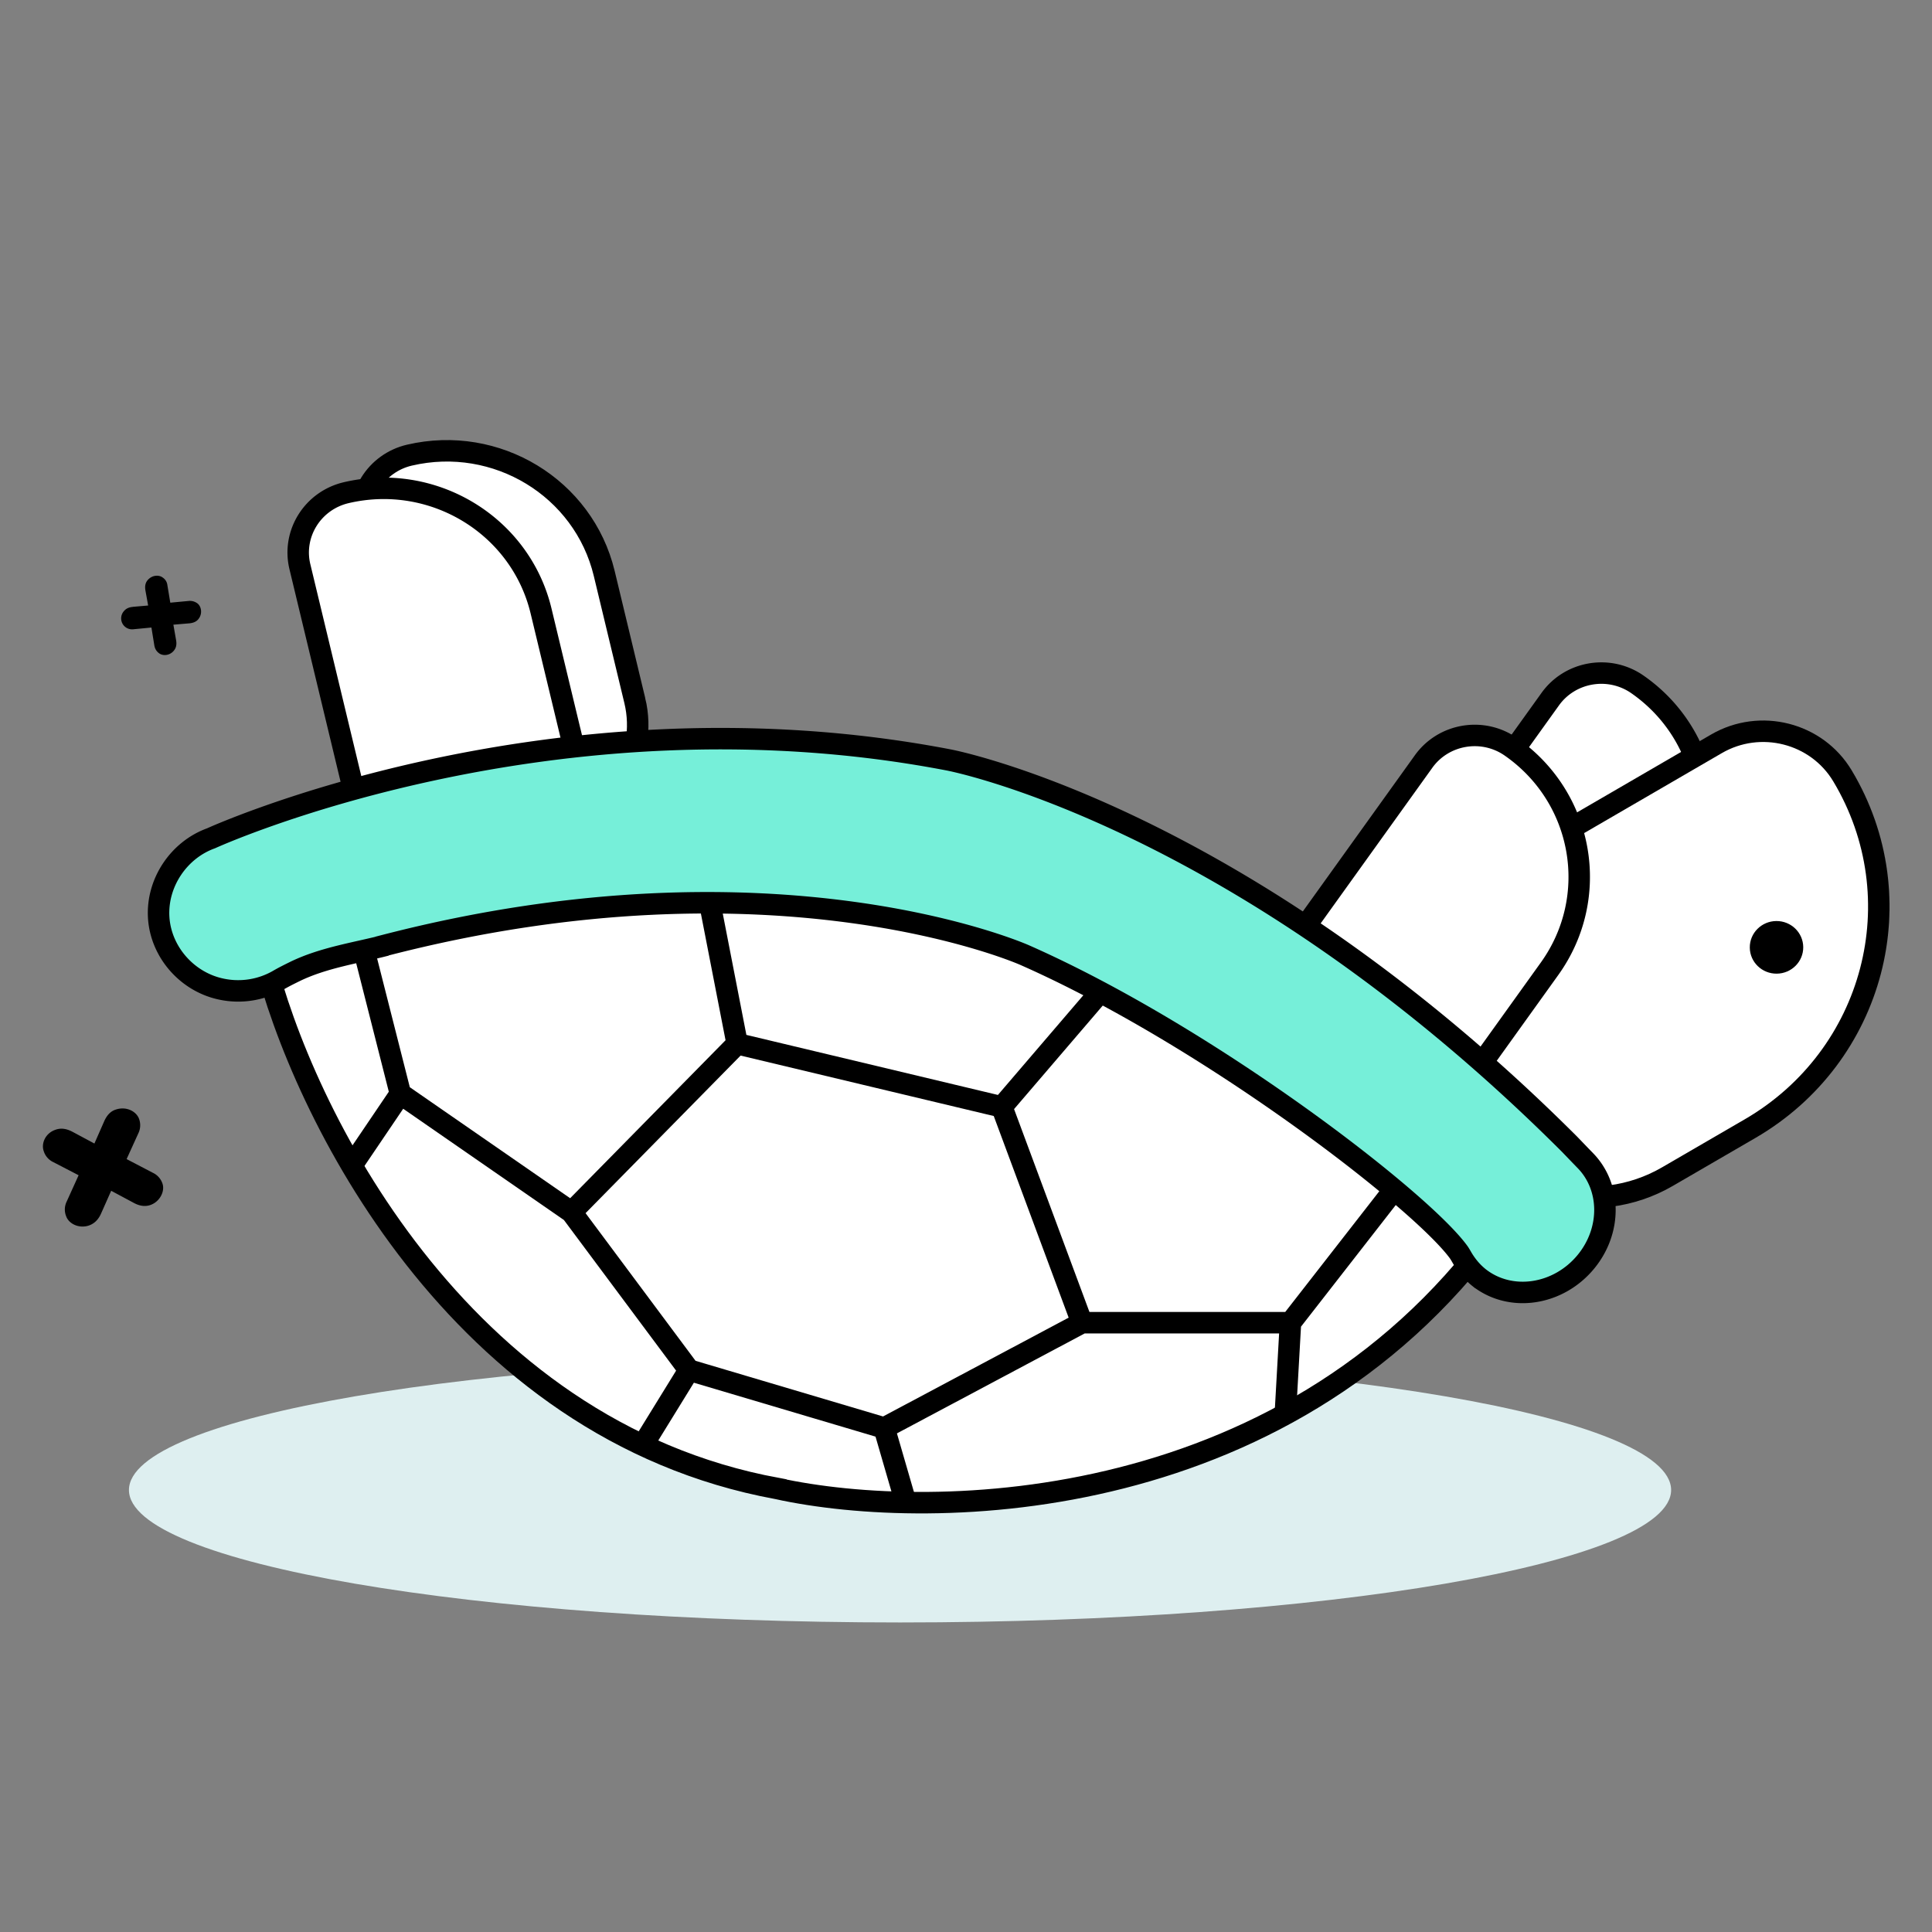
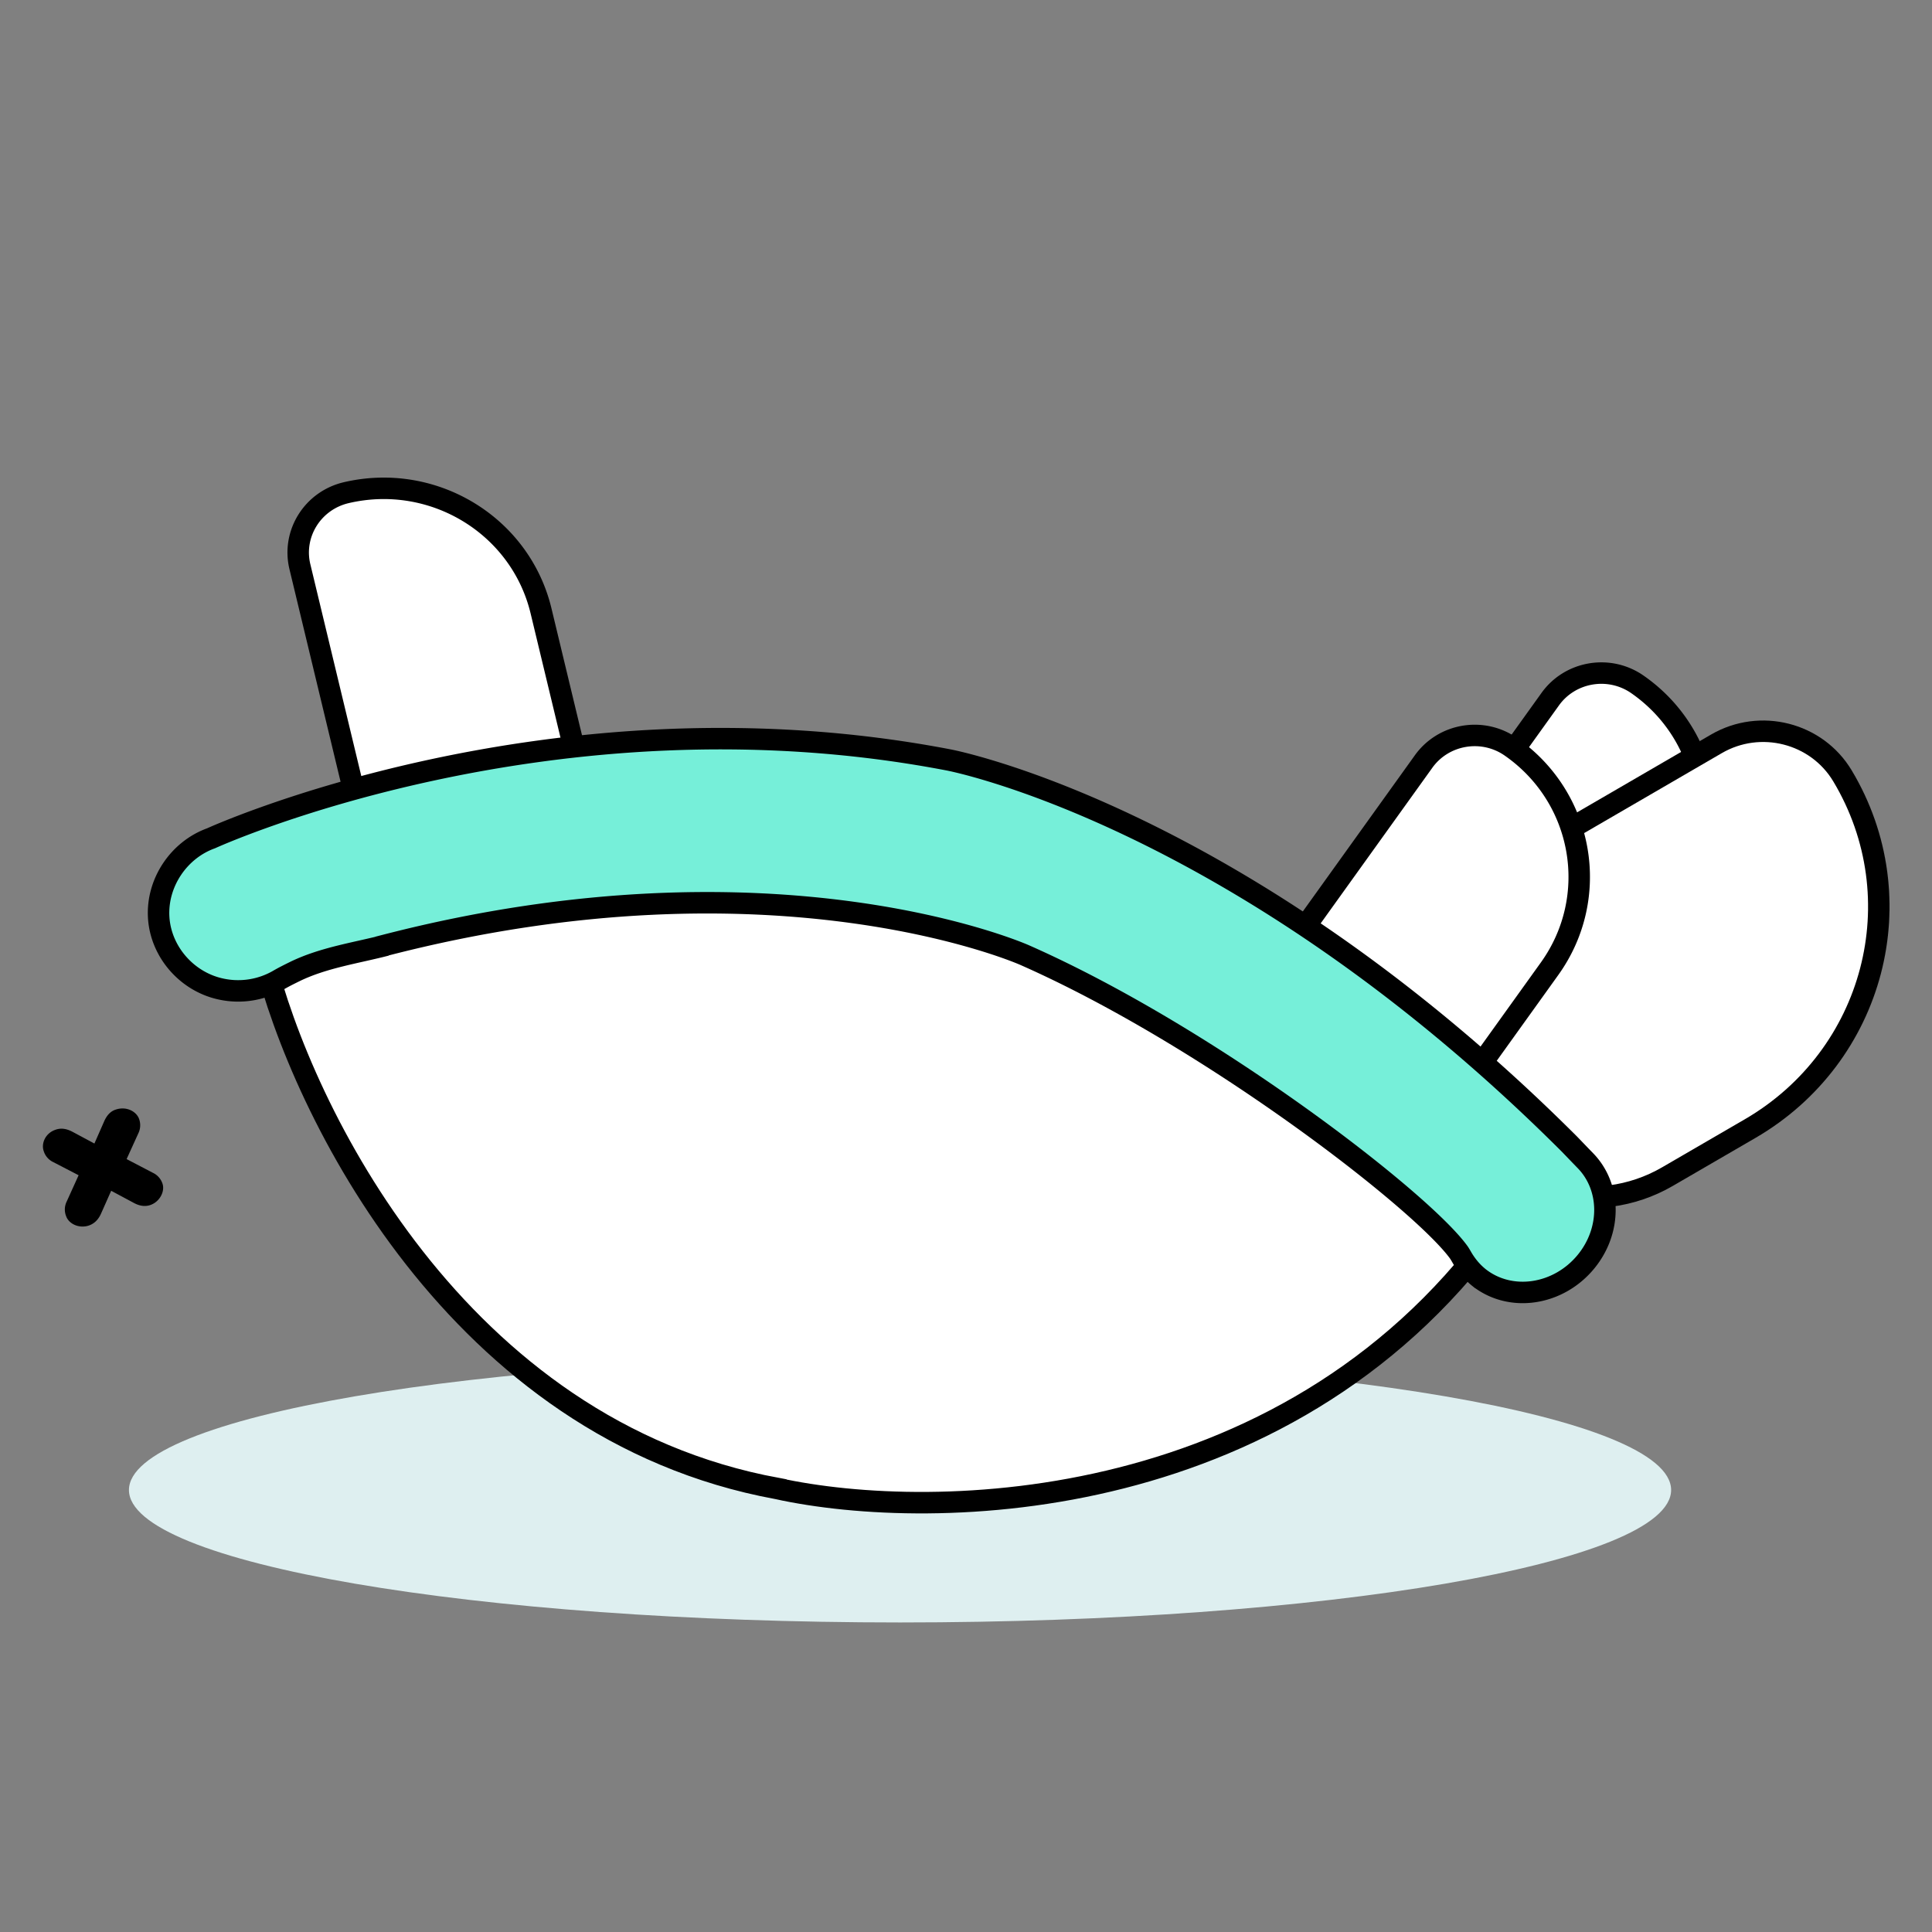
<svg xmlns="http://www.w3.org/2000/svg" width="90" height="90" viewBox="0 0 90 90">
  <rect x="0" y="0" width="90" height="90" fill="#808080" stroke="none" />
  <g transform="translate(2 21)" fill="none" fill-rule="evenodd">
-     <path d="M4.201 7.27c-.215.018-.34.088-.44.212a.51.51 0 0 0 .458.831l.835-.08.135.831c.027.16.099.275.215.363.198.15.521.106.7-.124.1-.124.135-.274.1-.477L6.077 8.1l.736-.062c.207-.018.35-.088.44-.212.18-.23.135-.566-.054-.716a.586.586 0 0 0-.413-.115l-.853.08-.135-.814a.488.488 0 0 0-.215-.354c-.18-.141-.512-.123-.718.133-.09.115-.126.265-.09.469l.126.698-.719.062h.018z" fill="#000" fill-rule="nonzero" />
    <path d="M39.927 54.58c19.838 0 35.92-2.763 35.92-6.17 0-3.408-16.082-6.17-35.92-6.17s-35.92 2.762-35.92 6.17c0 3.407 16.082 6.17 35.92 6.17z" fill="#DEEFF0" fill-rule="nonzero" />
    <path d="M72.517 26.194c-1.594 2.221-4.714 2.75-6.97 1.18l-.366-.255a4.876 4.876 0 0 1-1.198-6.862l6.234-8.689c.928-1.293 2.746-1.601 4.06-.687 3.4 2.365 4.208 6.996 1.806 10.343l-3.566 4.97z" stroke="#000" fill="#FFF" fill-rule="nonzero" />
    <path d="M75.92 34.217c-3.578 2.078-8.189.906-10.3-2.617l-1.239-2.07c-2.096-3.498-.915-8.008 2.64-10.072l10.694-6.212c2.267-1.317 5.19-.575 6.527 1.658 3.554 5.932 1.55 13.579-4.475 17.078l-3.847 2.235z" fill="#FFF" fill-rule="nonzero" />
    <path d="M75.677 33.811c-3.35 1.946-7.668.85-9.645-2.45l-1.24-2.07c-1.961-3.275-.855-7.496 2.471-9.428l10.695-6.212c2.04-1.185 4.669-.517 5.872 1.492 3.42 5.708 1.492 13.066-4.306 16.434l-3.847 2.234z" stroke="#000" />
-     <ellipse fill="#000" fill-rule="nonzero" transform="rotate(-.534 80.757 23.13)" cx="80.757" cy="23.131" rx="1.245" ry="1.226" />
    <path d="M34.209 48.341c-14.942-2.746-22.163-17.655-23.907-24.766 7.471-5.983 23.45-5.109 30.506-3.923 17.034 3.433 25.276 12.138 27.269 16.06-9.663 13.929-26.605 14.223-33.868 12.63z" stroke="#000" fill="#FFF" fill-rule="nonzero" />
    <path fill="#FFF" fill-rule="nonzero" d="m32.34 27.621-7.719 7.847 5.479 7.356 9.09 2.698 9.213-4.905-3.735-10.053z" />
-     <path d="m14.411 21.123 2.241 8.828m0 0-2.241 3.31m2.241-3.31 7.969 5.517m0 0 7.72-7.847m-7.72 7.847 5.479 7.356m2.24-15.203-1.742-8.95m1.743 8.95 12.327 2.943m0 0 6.723-7.847m-6.723 7.847 3.735 10.053m0 0h9.712m-9.712 0-9.214 4.905m18.926-4.905 6.973-8.95m-6.973 8.95-.249 4.414m-18.677.49.996 3.433m-.996-3.432-9.09-2.698m0 0-2.116 3.433" stroke="#000" />
-     <path d="M27.571 11.633c.637 2.646-1.025 5.3-3.713 5.927l-.436.101c-2.687.627-5.382-1.01-6.019-3.656l-2.49-10.351c-.371-1.542.597-3.087 2.162-3.452 4.05-.945 8.112 1.522 9.072 5.51l1.424 5.921z" stroke="#000" fill="#FFF" fill-rule="nonzero" />
    <path d="M24.63 13.382c.636 2.646-1.026 5.299-3.714 5.926l-.436.102c-2.688.627-5.382-1.01-6.019-3.656l-2.49-10.352c-.372-1.541.597-3.087 2.162-3.452 4.05-.945 8.112 1.522 9.071 5.51l1.425 5.922zM66.618 29.099c-1.593 2.22-4.714 2.75-6.97 1.18l-.366-.255a4.876 4.876 0 0 1-1.198-6.863l6.234-8.688c.928-1.293 2.746-1.601 4.06-.687 3.4 2.365 4.208 6.996 1.806 10.343l-3.566 4.97z" stroke="#000" fill="#FFF" fill-rule="nonzero" />
    <path d="M15.985 23.032c-1.425.367-2.897.574-4.226 1.214-.268.132-.535.263-.793.414a3.755 3.755 0 0 1-2.62.424c-1.615-.32-2.858-1.732-2.954-3.352-.095-1.619.947-3.144 2.438-3.68 0 0 15.774-7.22 34.358-3.652 0 0 13.527 2.532 28.9 17.875.257.264.506.527.764.791 1.185 1.214 1.233 3.229.038 4.697-1.29 1.582-3.518 1.911-4.99.753a3.247 3.247 0 0 1-.411-.395 3.583 3.583 0 0 1-.411-.584 3.306 3.306 0 0 0-.115-.188c-1.72-2.4-11.615-10.053-20.228-13.856 0 0-11.558-5.159-29.75-.47v.009z" stroke="#000" fill="#76EFD9" fill-rule="nonzero" />
    <path d="M1.375 31.722c-.306-.159-.548-.176-.781-.097-.485.16-.683.645-.557 1a.84.84 0 0 0 .43.503l1.195.619-.557 1.229a.838.838 0 0 0-.027.672c.126.37.611.592 1.06.442.233-.08.43-.248.566-.549l.475-1.07 1.042.558c.287.159.548.185.781.106.44-.15.691-.637.566-1a.853.853 0 0 0-.45-.503l-1.22-.637.547-1.202a.86.86 0 0 0 .036-.663c-.116-.345-.583-.61-1.086-.442-.225.07-.404.239-.539.54l-.458 1.042-1.023-.548z" fill="#000" fill-rule="nonzero" />
  </g>
</svg>